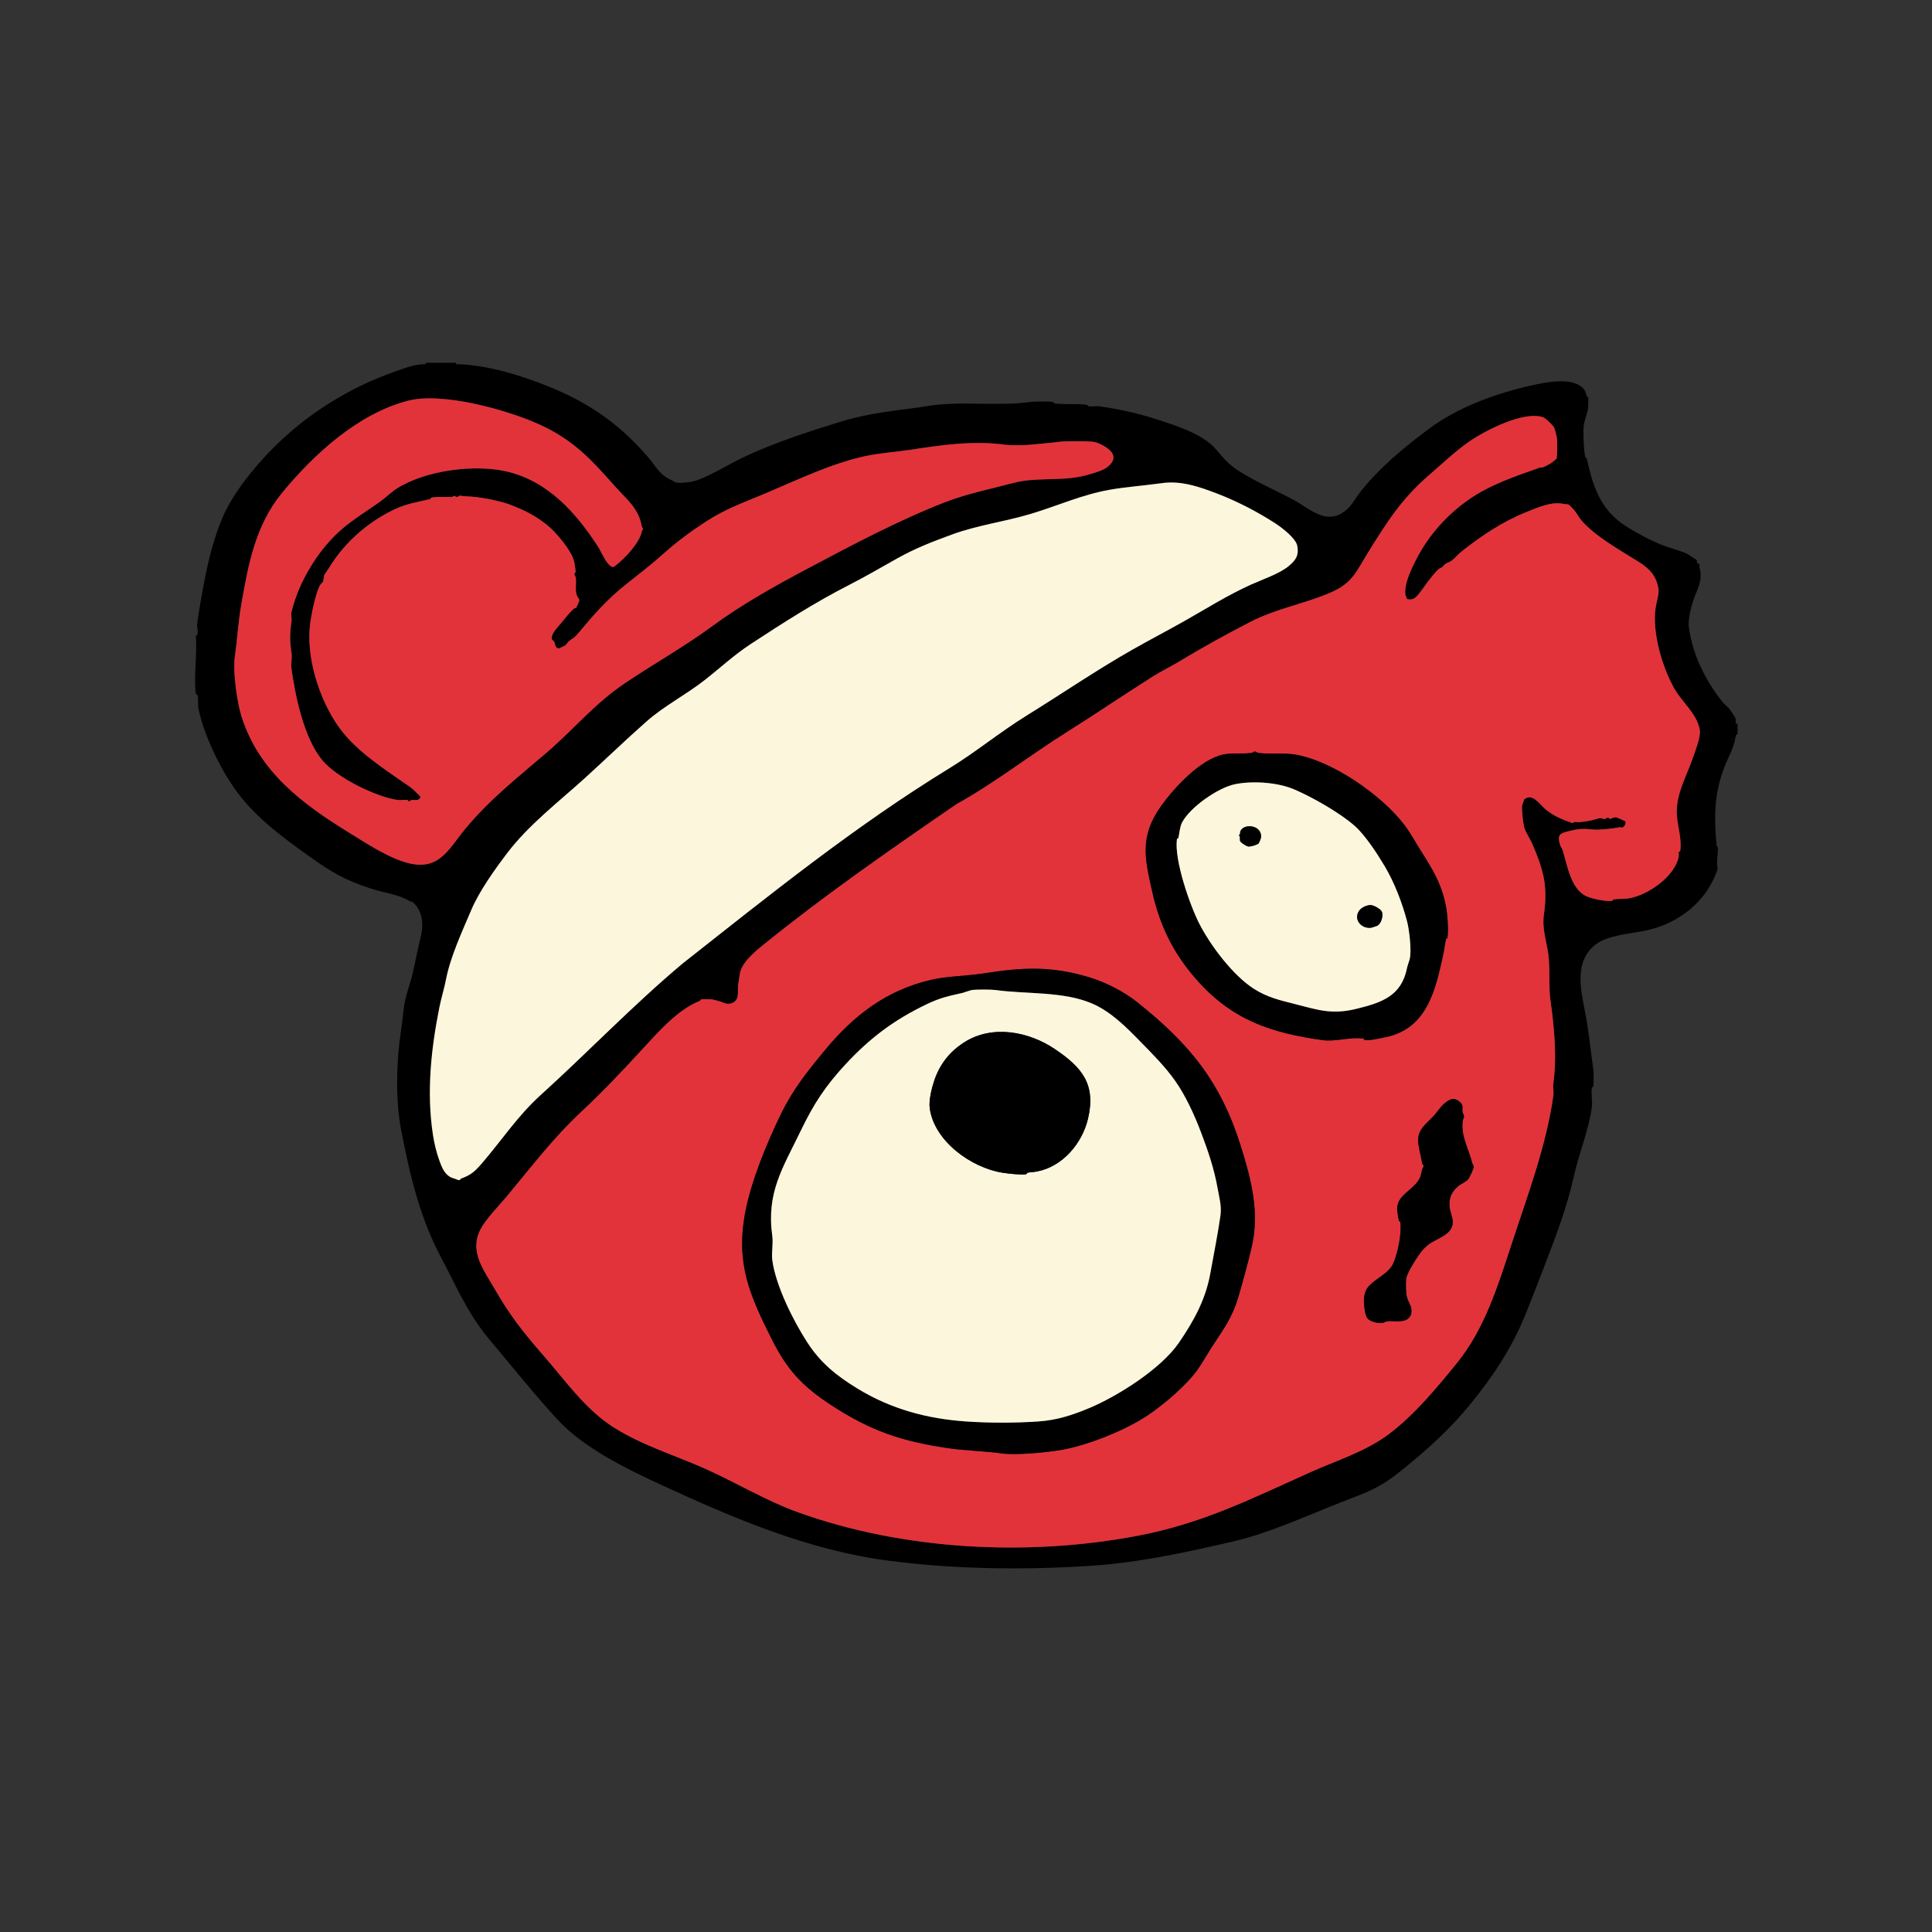
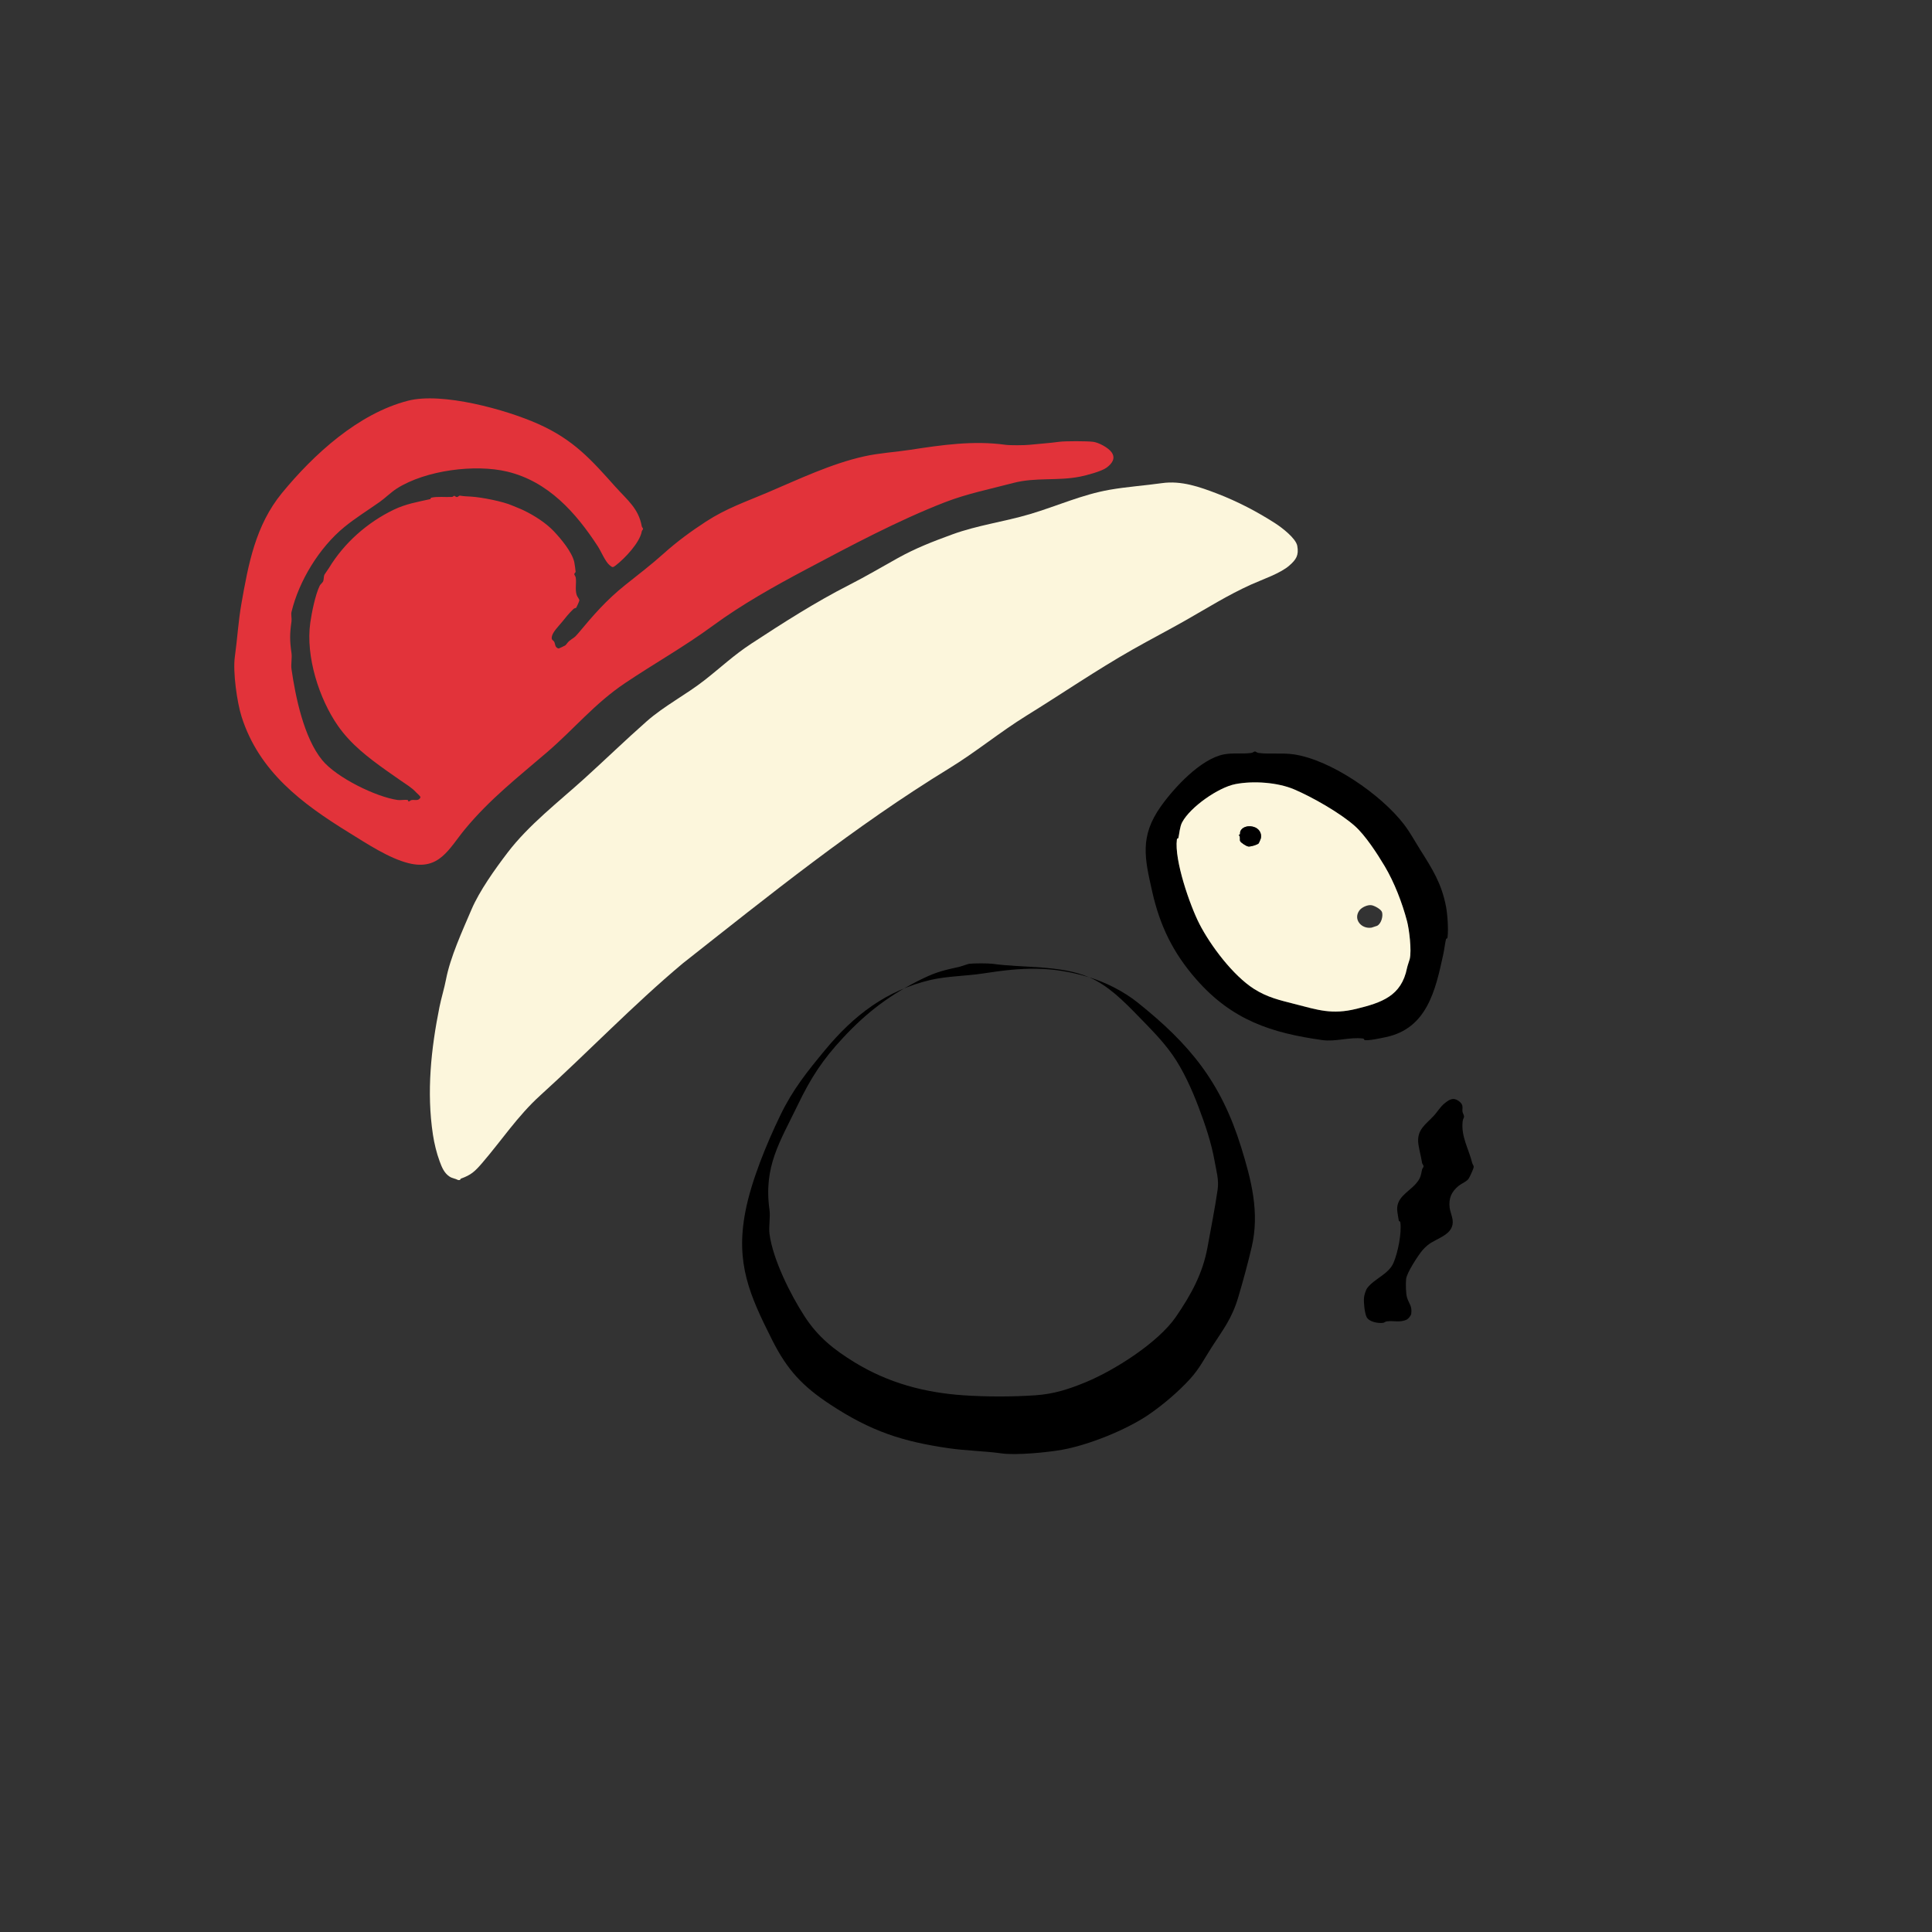
<svg xmlns="http://www.w3.org/2000/svg" viewBox="0 0 3000 3000" version="1.1" id="Layer_1">
  <rect x="0" y="0" width="3000" height="3000" fill="#333333" stroke="none" />
  <defs>
    <style>
      .st0 {
        fill: #fcf6dc;
      }

      .st1 {
        fill: #e2333a;
      }
    </style>
  </defs>
  <g id="orlOOG.tif">
    <g>
-       <path d="M708.21,563.34c-.63,3.4,1.73,2.18,3.89,2.25,44.3,1.44,94.32,16.47,136.75,33.37,64.48,25.69,111.44,57.78,157.27,110.71,12.38,14.3,17.35,27.25,36.3,35.77,2.13.96,6.29,3.56,6.67,3.65,8,1.83,25.52-.54,33.48-3.41,23.18-8.36,51.98-26.45,74.7-37,47.16-21.91,98.4-38.58,148.64-54.04,29.45-9.07,59.69-13.87,90.86-18.17,13.83-1.91,26.54-3.06,40.65-5.52,53.36-9.31,109.67.61,163.18-6.86,6.15-.86,27.67-.82,33.92-.03,2.15.27,1.07,2.16,3.23,2.43,14.85,1.87,34.58.17,49.7,2.07,2.15.27,1.07,2.16,3.23,2.43,4.82.61,11.1-.82,15.9-.15,29.68,4.16,59.56,10.61,88.22,19.86,28.96,9.35,72.02,22.62,92.47,46.07,13.31,15.26,19.9,24.19,37.79,35.45,25.55,16.09,54.77,28.6,82.62,43.46,27.07,14.45,52.46,41.76,82.84,16.21,9.11-7.67,12.83-16.28,19.73-25.32,29.15-38.22,70.6-72.57,108.67-100.77,46.94-34.77,105.58-55.37,160.12-67.53,20.52-4.58,57.59-11.99,75.85,1.63,6.7,4.99,6.8,8.62,9.05,15.52.33,1.01,1.95.84,2.14,1.64.61,2.53.32,12.46-.03,15.49-.97,8.45-5.58,19.74-6.76,28.15-1.38,9.77.06,39.99,2.34,49.39.21.85,2.02.69,2.21,1.54,9.75,43.53,20.65,79.65,60.96,105.51,15.16,9.72,35.56,20.53,51.55,27.29,13.86,5.86,28.8,9.31,41.6,14.68,2.05.86,16.32,9.92,16.82,10.8.62,1.1-.09,2.9.51,3.93.46.79,3,1.01,3.75,2.53.57,1.15-.47,2.69-.2,3.72,4.87,18.52-.21,28.34-6.69,44.6-5.11,12.82-11.65,35.18-9.55,50.26,5.85,42.15,26,82.57,52.37,115.4,2.63,3.28,6.82,6.19,9.62,9.52,2.15,2.57,10.28,14.17,10.86,17.1.37,1.85-2.12,7.51,2.66,7.11v15.76c-1.86.94-2.76,1.45-3.04,3.72-2.1,17.31-11.63,32.09-18.01,48.99-15.59,41.3-15.46,76.84-11.55,120.08.13,1.43,1.7,2.6,1.85,3.62,1.23,8.25-3.06,23.01,0,32.27-16.3,51.08-60.64,85.66-111.76,96.4-23.13,4.86-58.59,6.93-77.61,21.49-34.35,26.29-23.29,70.7-16.41,106.43,5.6,29.13,8.35,58.05,12.5,87.71.67,4.81.65,21.14.03,26.03-.27,2.15-2.16,1.07-2.43,3.23-1.12,8.86,1.37,20.61.15,29.41-5.09,36.59-20.02,71.35-28.16,108.08-10.69,48.27-28.61,94.53-46.56,141.45-9.07,23.71-18.32,47.23-27.43,70.01-21.19,52.99-50.01,96.65-85.98,140.92-31.81,39.15-65.94,69.89-105.32,101.87-36.41,29.57-52.82,34.38-95.41,50.98-52.49,20.47-110.46,47.36-165,60.22-72.35,17.06-149.7,33.75-223.78,38.6-103.72,6.79-212.02,5.51-315.19-8.03-124.74-16.37-239.7-65.83-352.8-117.9-53.4-24.58-120.01-57.34-159.76-100.36-35.61-38.53-70.23-82.05-104.12-122.22-30.54-36.2-45.91-68.58-67.25-110.66-7.22-14.24-15.04-28.34-21.84-43.22-25.74-56.35-39.25-116.27-50.59-175.97-8.73-45.96-7.1-105.85,0-152.12,1.99-12.99,2.89-24.27,4.61-37.05,2.44-18.05,9.85-36.43,13.45-52.04,4.22-18.32,8.08-38.86,12.44-56.05,4.81-18.93,3.75-41.24-12.34-55.04-1.41-1.21-3.12-.49-4.55-1.38-15.97-9.85-35.32-12.25-53.25-17.48-33.02-9.62-59.61-21.97-89.24-42.71-41.65-29.14-87.76-61.58-119.94-101.89-28.29-35.43-56.27-92.54-65.26-135.17-1.43-6.76-.68-15.1-1.37-21.1-.35-3.02-3.01-2.5-3.26-4.69-3.16-27.32,2.55-60.8.05-88.79,5.98-3.16,1.21-12.39,2.22-19.42,3.39-23.66,7.55-47.75,12.39-72.06,6.01-30.15,14.11-61.75,26.63-91.6,19.24-45.87,64.91-97.68,101.75-130.21,48.05-42.41,105.23-75.75,164.65-96.6,15.08-5.29,29.29-11.34,45.48-12,2.17-.09,4.51,1.15,3.88-2.26h47.3ZM956.33,756.63c-38.38-43.04-65.58-73.85-120.63-98.38-50.57-22.53-149.32-49.6-202.06-36.05-77.28,19.86-146.48,83.31-195.69,143.25-41.42,50.46-52.3,110.96-63.11,172.23-4.8,27.17-6.31,54.84-10.14,82.19-3.27,23.32,3.36,70.71,10.53,93.18,27.15,85.09,93.67,134.74,166.21,179.49,28.12,17.35,62.24,40.09,92.97,47.78,48.03,12.01,62.64-22.55,87.85-53.02,38.53-46.57,81.96-80.34,127.3-119.3,42.36-36.4,73.68-75.51,121.19-107.39,45.97-30.85,91.46-56.18,136.21-89.03,44.83-32.91,95.07-61.06,144.6-87.34,69.6-36.92,142.83-76.04,215.54-104.28,34.73-13.49,70.11-20.45,106.23-30,34.59-9.15,69.06-2.91,103.86-9.87,9.9-1.98,33.33-8.15,41.2-13.98,8.16-6.06,14.45-14.21,7.83-23.68-5.18-7.41-20.17-15.29-28.64-16.4-9.37-1.22-43.8-1.29-53.05,0-15.08,2.11-30.81,3-46.03,4.64-7.48.81-30.1.99-37.3-.02-49.54-6.94-99.27.35-147.52,7.77-23.34,3.59-48.16,4.93-71.81,10.21-51.24,11.44-100.85,35.22-150.71,56.42-34.09,14.5-63.1,24.2-94.99,44.9-22.68,14.72-45.09,31.15-65.13,49.17-19.76,17.76-39.27,32.56-60.05,49.17-29.5,23.57-49.53,46.76-73.58,75.62-6.09,7.3-6.63,5.92-13.41,11.36-2.6,2.09-4.56,5.64-6.11,6.84-.64.5-9.77,4.88-10.35,4.88-6.03-1.49-5.11-6.61-6.76-10.1-1.53-3.25-5.33-2.49-3.61-9.3s10.93-16.05,15.51-21.7c5.29-6.53,10.83-13.6,17.92-20.34,1.36-1.29,3.49-1.22,4.23-1.94.44-.43,4.93-10.52,4.86-11.4-.17-2.14-3.39-5.76-4.18-8.32-2.77-8.93-.22-18.34-1.4-26.74-.35-2.47-2.35-4.39-2.33-5.57.03-1.56,1.94-2.64,2.1-3.6.13-.83-1.69-13.59-2.15-15.48-3.8-15.74-20.44-35.66-31.5-47.37-12.59-13.33-30.72-24.8-47.17-32.73-5.83-2.81-11.72-4.82-16.78-7.1-15.01-6.75-48.49-13.21-64.94-14.21-7.32-.45-9.69-.31-17.12-1.48-1.44-.23-2.7,1.95-4.36,2.12-2.22.23-3.54-1.9-4.43-1.91-.73,0-2.05,1.71-3.42,1.79-10.83.59-22.59-1.03-32.42,1.2-.83.19-.68,2.02-1.53,2.21-19.56,4.35-37.9,7.44-56.58,16.43-40.85,19.66-77.12,51.55-100.74,90.68-1.74,2.88-6.15,8.68-6.82,10.07-1.41,2.92-.89,7.45-2.04,10.35-.95,2.4-4.13,4.32-5.42,6.96-6.92,14.2-12.49,42.41-14.62,57.45-7.4,52.21,13.71,118.05,42.86,159.93,20.24,29.08,47.37,49.59,74.87,69.26,7.33,5.25,14.87,10.33,22.52,15.76,9.1,6.46,16.87,10.56,24.21,18.58,1.41,1.54,6.96,6.01,6.67,7.71-3.23,6.3-8.82,3.21-13.95,4.13-1.87.34-2.92,2.21-4.53,2.26-.68.02-.4-2.06-1.31-2.29-3.8-.98-10.95.59-15.53-.06-33.76-4.74-95.05-34.83-117.22-61.82-28.68-34.92-41.68-99.16-47.75-141.41-1.09-7.59,1.04-17.33,0-24.77-2.79-19.92-2.79-29.51,0-49.43.6-4.26-.96-10.6-.03-14.49,11.55-48.19,43.13-100.08,82.13-132,17.18-14.06,36.41-25.92,54.66-38.8,8.84-6.24,17.99-15.41,26.84-21.02,44.98-28.51,121.59-38.1,171.29-26.22,63.52,15.18,106.6,63.55,140.74,116.01,5.12,7.87,11.52,23.68,18.13,29.15,4.56,3.77,4.91,4.2,9.57.61,14.36-11.04,37.47-35.42,40.55-52.89.29-1.64,1.86-2.77,2.01-3.65.21-1.28-1.7-2.62-2.01-4.33-4.99-27.79-22.51-40.73-40.2-60.57ZM2279.52,776.53c33.64-23.82,73.58-37.03,111.91-50.59.78-.28,2.21.5,3.57,0,8-2.97,16.18-7.86,22.06-14,1.05-2.49,1.16-27.11.64-31-.28-2.14-3.31-14.13-4.03-16.2-1.25-3.56-13.53-15.28-17.2-16.62-29.94-10.91-90.71,20.55-115.65,37.94-21.38,14.9-42.2,34.77-61.93,51.8-42.89,37.01-66.19,74.15-95.59,121.73-17.18,27.81-23.33,45.7-55.98,60-42.42,18.57-83.63,24.36-126.97,46.7-36.39,18.75-75.11,40.14-109.05,60.73-13.42,8.15-27.47,14.78-41.26,23.49-45.44,28.71-90.54,59.37-135.73,87.79-57.15,35.94-109.76,77.45-168.96,110.3-102.19,70.18-203.43,140.37-299.11,217.75-13.65,11.04-35.1,28.13-37.6,46.86-.72,5.41-1.71,10.42-2.44,15.58-1.46,10.37,3.61,25.81-12.07,29.58-6.57,1.58-12.02-2.47-18.03-3.88-2.6-.61-8.14-2.26-9.88-2.51-3.53-.5-13.42-.6-16.91-.14-2.01.26-1.34,1.84-2.45,2.27-34.08,13.19-64.31,47.8-89.25,74.95-30.49,33.19-61.67,66.19-94.55,96.88-44.73,41.76-77.01,84.99-116.04,131.69-12.23,14.64-32.71,35.34-40.98,51.35-17.76,34.38,5.11,63.05,21.67,91.81,24.18,42,44.41,67.7,76.13,104.04,33.22,38.06,64.86,83.3,107.72,110.74,44.72,28.62,95.45,43.72,143.13,64.97,47.98,21.38,94.3,49.69,145.08,67.96,163.07,58.68,356.16,68.6,526.13,36.37,102.2-19.38,176.67-57.53,268.62-98.71,40.12-17.97,85.78-32.16,121.29-58.65,39.84-29.73,75.29-72.54,106.42-110.9,43.18-53.21,63.9-120.45,84.84-184.45,24.91-76.11,54.03-153,64.99-230.97.77-5.45-.88-12.68-.12-18.13,5.94-42.39,1.35-88.78-4.5-130.49-3.03-21.54-.24-48.99-3.26-71.05-2.76-20.1-9.89-39.28-6.87-60.8,6.47-46.17-.75-70.38-18.65-111.85-3.17-7.34-10.02-16.96-11.88-24.15-1.76-6.81-4.15-27.27-3.26-34.02.39-2.99,2.85-5.35,2.53-8.73,13.1-12.24,24.91,7.47,34.13,14.98,12.97,10.56,26.46,16.02,41.84,21.26,3.23-3.41,5.17-1.11,9.7-1.49,8.79-.74,20.34-2.63,27.57-5.05,8.18-2.74,7.54.06,12.1.06,2.45,0,3.65-2.04,4.73-2.21,1.52-.23,2.66,2.05,4.28,2.07,1.94.03,4.24-3.23,10.07-2.19.68.12,11.99,5.09,12.54,5.5,3.19,2.41-.68,9.21-3.74,10.02-1.55.41-3.17-.59-4.21-.38-9.43,1.9-31.33,4.51-40.81,3.59-16.21-1.57-21.17-1.65-37.24,2.26-13.54,3.3-19.49,4.54-14.74,21.04.9,3.12,3.17,5.57,4.05,8.34,7.07,22.48,12.6,60.28,36.46,71.64,8.83,4.2,30.49,8.69,39.96,7.5,2.15-.27,1.07-2.16,3.23-2.43,9.09-1.15,17.24.04,27.04-2.22,28.54-6.58,66.23-32.88,73.51-62.74.74-3.03-.23-5.97.33-8.5.2-.89,2.05-.29,2.32-2.38,2.37-18.16-3.93-36.36-5.29-53.92-2.49-32.2,14.72-60.62,24.79-89.83,3.78-10.96,12.4-32.61,10.75-43.18-3.89-24.98-27.14-42.72-39.37-64.22-18.83-33.12-34.68-86.91-29.32-125.06,1.03-7.35,5.61-22.42,4.62-29.28-2.95-20.31-13.67-31.89-30.61-42.57-28.1-17.7-68.11-39.81-89.42-64.85-3.27-3.84-7.38-11.45-10.65-15.25-1.27-1.47-8.03-8.57-9.02-9-2.22-.96-4.64-.32-7-.88-19-4.46-40.15,5.15-58.11,12.36-37.62,15.1-70.4,36.94-102.1,62.26-4.59,3.67-9.85,10.27-14.65,13.5-7.47,5.03-7.4,1.79-14,9.65-1.29,1.53-4.02,1.69-5.75,3.26-6.44,5.85-11.1,12.25-15.68,18.06-4.82,6.11-8,11.29-12.43,16.89-6.1,7.72-9.94,14.34-21.22,11.64-.41-2.57-2.16-4.47-2.48-7.08-2.1-17,10.28-42.03,18.21-57.08,18.88-35.82,46.16-66.22,79.07-89.52ZM1890.13,766.53c-27.32-10.49-55.71-20.55-85.71-16.34-26.89,3.78-54.55,5.65-80.97,10.24-43.38,7.54-82.15,25.42-124.24,37.91-40.15,11.91-81.57,17.23-120.53,31.49-30.37,11.12-56.54,21.17-84.76,36.86-25.29,14.06-49.46,28.42-75.46,41.65-52.22,26.57-103.25,59.27-152.02,91.21-26.82,17.57-47.06,36.74-72.03,56.32-29.63,23.24-62.72,39.89-90.48,64.37-32.69,28.82-64.61,59.81-96.82,88.94-40.16,36.33-86.1,71.64-118.96,114.74-19.77,25.93-43.75,59.62-55.96,88.16-14.57,34.04-33.07,74.3-39.69,108.92-2.58,13.49-7.36,28.88-10.16,42.81-12.98,64.68-20.19,131.6-10.13,198.06,2.05,13.54,5.74,28.74,10.42,41.37,3.41,9.19,6.92,18.26,15.55,23.86,4.02,2.61,8.77,2.92,12.93,5.16,4.46.91,3.37-1.65,4.67-2.13,15.6-5.69,21.28-10.79,32.42-23.68,30.23-34.98,55.58-73.71,90.55-105.38,74.74-67.69,144.13-140.32,221.21-204.97,134.21-105.76,267.38-213.29,413.82-302.94,41.74-25.55,78.5-56.18,120.52-82.17,55.13-34.11,108.13-70.45,164.44-102.43,27-15.33,54.99-29.82,82.06-45.19,34.24-19.44,65.49-39.23,101.77-55.63,17.17-7.76,45.71-17.37,59.55-29.63,10.33-9.15,14.92-15.58,12.27-30.4-2.11-11.85-24.08-28.53-33.84-34.84-28.17-18.19-59.04-34.27-90.45-46.34Z" />
-       <path d="M2279.52,776.53c-32.91,23.31-60.19,53.71-79.07,89.52-7.93,15.05-20.31,40.08-18.21,57.08.32,2.61,2.06,4.51,2.48,7.08,11.28,2.7,15.12-3.91,21.22-11.64,4.42-5.6,7.61-10.78,12.43-16.89,4.58-5.81,9.24-12.21,15.68-18.06,1.73-1.57,4.46-1.73,5.75-3.26,6.6-7.86,6.53-4.62,14-9.65,4.8-3.23,10.06-9.84,14.65-13.5,31.7-25.32,64.48-47.16,102.1-62.26,17.96-7.21,39.11-16.81,58.11-12.36,2.37.56,4.78-.08,7,.88.99.43,7.75,7.53,9.02,9,3.27,3.8,7.38,11.41,10.65,15.25,21.31,25.04,61.32,47.15,89.42,64.85,16.95,10.67,27.67,22.26,30.61,42.57,1,6.86-3.58,21.93-4.62,29.28-5.35,38.14,10.49,91.94,29.32,125.06,12.23,21.5,35.48,39.24,39.37,64.22,1.65,10.57-6.97,32.22-10.75,43.18-10.07,29.21-27.28,57.63-24.79,89.83,1.36,17.57,7.66,35.77,5.29,53.92-.27,2.09-2.13,1.49-2.32,2.38-.56,2.53.41,5.46-.33,8.5-7.28,29.86-44.97,56.16-73.51,62.74-9.8,2.26-17.95,1.08-27.04,2.22-2.15.27-1.07,2.16-3.23,2.43-9.47,1.19-31.14-3.29-39.96-7.5-23.85-11.36-29.38-49.16-36.46-71.64-.87-2.77-3.15-5.22-4.05-8.34-4.75-16.5,1.2-17.74,14.74-21.04,16.07-3.91,21.03-3.83,37.24-2.26,9.48.92,31.38-1.69,40.81-3.59,1.05-.21,2.66.79,4.21.38,3.05-.8,6.93-7.61,3.74-10.02-.55-.41-11.86-5.38-12.54-5.5-5.83-1.04-8.13,2.22-10.07,2.19-1.62-.03-2.76-2.3-4.28-2.07-1.08.16-2.28,2.2-4.73,2.21-4.56,0-3.92-2.8-12.1-.06-7.24,2.42-18.78,4.31-27.57,5.05-4.53.38-6.47-1.93-9.7,1.49-15.38-5.24-28.87-10.7-41.84-21.26-9.22-7.51-21.03-27.22-34.13-14.98.32,3.38-2.13,5.75-2.53,8.73-.89,6.74,1.5,27.2,3.26,34.02,1.86,7.19,8.71,16.81,11.88,24.15,17.89,41.47,25.11,65.68,18.65,111.85-3.01,21.53,4.12,40.7,6.87,60.8,3.03,22.07.24,49.51,3.26,71.05,5.86,41.71,10.44,88.11,4.5,130.49-.76,5.45.88,12.68.12,18.13-10.95,77.97-40.07,154.86-64.99,230.97-20.95,64-41.66,131.24-84.84,184.45-31.13,38.36-66.58,81.18-106.42,110.9-35.51,26.49-81.17,40.68-121.29,58.65-91.95,41.18-166.43,79.33-268.62,98.71-169.96,32.23-363.05,22.31-526.13-36.37-50.78-18.27-97.1-46.58-145.08-67.96-47.69-21.25-98.42-36.35-143.13-64.97-42.86-27.43-74.49-72.67-107.72-110.74-31.72-36.34-51.94-62.04-76.13-104.04-16.56-28.75-39.44-57.43-21.67-91.81,8.28-16.02,28.75-36.71,40.98-51.35,39.02-46.7,71.31-89.93,116.04-131.69,32.87-30.7,64.05-63.69,94.55-96.88,24.94-27.15,55.17-61.76,89.25-74.95,1.11-.43.44-2.01,2.45-2.27,3.49-.46,13.38-.36,16.91.14,1.74.25,7.28,1.9,9.88,2.51,6.01,1.41,11.46,5.46,18.03,3.88,15.68-3.78,10.61-19.22,12.07-29.58.73-5.16,1.72-10.17,2.44-15.58,2.5-18.73,23.94-35.81,37.6-46.86,95.67-77.38,196.91-147.57,299.11-217.75,59.2-32.85,111.8-74.36,168.96-110.3,45.19-28.42,90.29-59.08,135.73-87.79,13.79-8.71,27.84-15.34,41.26-23.49,33.94-20.6,72.66-41.98,109.05-60.73,43.33-22.33,84.55-28.12,126.97-46.7,32.65-14.3,38.8-32.19,55.98-60,29.4-47.59,52.71-84.73,95.59-121.73,19.73-17.02,40.56-36.9,61.93-51.8,24.94-17.39,85.71-48.84,115.65-37.94,3.67,1.34,15.95,13.06,17.2,16.62.72,2.06,3.75,14.05,4.03,16.2.52,3.89.4,28.51-.64,31-5.88,6.13-14.06,11.03-22.06,14-1.35.5-2.79-.28-3.57,0-38.33,13.56-78.27,26.76-111.91,50.59ZM2205.31,1319.5c-8.31-13.17-15.83-27.16-25.28-39.48-35.4-46.16-114.07-100.62-171.66-108.71-18.02-2.53-37.63.09-54.18-2.13-2.5-.34-4.27-2.31-5.57-2.31s-3.07,1.97-5.57,2.31c-14.09,1.89-28.68-.48-42.81,2.29-35.97,7.05-77.04,51.72-97.46,80.4-33.46,46.98-25.3,80.94-13.56,132.93,11.74,51.97,31.74,94.08,68.13,135.67,55.54,63.48,116.38,83.42,195.93,94.59,20.72,2.91,42.56-5.1,63.2-2.4,2.09.27,1.48,2.1,2.39,2.32,6.22,1.45,25.62-3.01,32.5-4.42,64.74-13.23,77.72-73.34,89.74-128.68,1.73-7.95,2.59-16.66,4.26-23.73.22-.91,2.04-.3,2.32-2.39,1.67-12.75-.07-36.52-2.4-48.44-6.97-35.8-21.06-57.81-39.98-87.8ZM1690.98,1517.41c-59.12-17.91-103.88-15.22-163.47-5.96-27,4.2-57.05,4.26-82.19,10.13-68.88,16.09-119.49,54.98-163.91,108.61-28.08,33.9-50.3,61.49-69.72,101.66-21.37,44.2-45.01,101.63-54.22,149.37-15.52,80.46,6.43,129.67,41.56,199.51,23.41,46.54,47.09,71.9,90.83,100.6,62.95,41.31,111.56,57.08,183.6,67.52,26.95,3.91,54.95,4.2,82.09,8,22.53,3.15,70.93-1.62,93.58-5.63,40.94-7.26,99.6-30.86,133.92-54.14,22.46-15.23,47.53-36.63,65.3-56.32,14.34-15.89,21.34-30.34,32.84-48.24,18.35-28.58,31.68-44.73,41.75-78.73,7.56-25.54,14.96-52.96,20.67-77.28,12.59-53.67-.49-104.09-16.35-155.17-31.46-101.3-79.75-159.96-161.04-224.87-21.72-17.34-49.89-31.38-75.23-39.06ZM2271.61,1728.41c-2.75-6.09,3.38-11.67-6.57-18.82-8.32-5.99-14.15-2.46-21.43,3.31-7.09,5.62-11.39,13.35-16.79,19.24-13.03,14.19-27.41,21.99-24.32,44.48,1.24,9.01,4.22,19.43,5.73,29.17.3,1.95,2.49,3.29,2.25,5.59-.16,1.53-1.87,2.83-2.24,4.65-2.04,10.02-2.62,14-9.55,21.95-11.99,13.76-32.35,21.81-28.74,44.37.56,3.51,1.54,10.4,2.22,13.36.21.9,2.05.3,2.32,2.38,2.22,16.97-3.82,46.79-10.61,62.74-7.58,17.82-29.64,24.46-40.76,39.19-2.41,3.19-4.79,11.16-5.11,15.17-.58,7.31.88,23.37,4.08,29.86,3.77,7.67,18.01,10.15,25.79,9,1.76-.26,3.11-1.9,5.63-2.25,10.22-1.43,20.6,2.31,30.98-2.81,2.39-1.18,6.5-6.11,6.87-8.9,1.66-12.53-3.38-15.13-6.47-25.17-2.03-6.59-2.12-21.84-1.45-28.91.91-9.5,18.54-36.49,25.27-44.55,1.91-2.28,5.64-5.89,7.96-7.81,14.19-11.74,42.37-16.05,38.88-40.06-.69-4.78-3.95-13.48-4.5-18.01-1.81-14.75,2.69-25.05,14.02-34.28,4.17-3.39,11.87-6.34,15.19-10.71,1.66-2.18,7.88-15.66,8.02-18.02.48-2.74-1.73-4.48-2.29-6.82-5.14-21.46-17.36-40.5-14.8-64.18.79-7.26,4.14-4.98.44-13.17Z" class="st1" />
      <path d="M1890.13,766.53c31.41,12.07,62.29,28.15,90.45,46.34,9.77,6.31,31.73,22.99,33.84,34.84,2.64,14.82-1.94,21.25-12.27,30.4-13.83,12.26-42.38,21.87-59.55,29.63-36.28,16.4-67.53,36.18-101.77,55.63-27.07,15.37-55.06,29.86-82.06,45.19-56.32,31.98-109.31,68.33-164.44,102.43-42.02,25.99-78.78,56.62-120.52,82.17-146.44,89.65-279.61,197.18-413.82,302.94-77.08,64.64-146.46,137.28-221.21,204.97-34.97,31.67-60.32,70.4-90.55,105.38-11.14,12.89-16.82,17.99-32.42,23.68-1.31.48-.22,3.04-4.67,2.13-4.16-2.24-8.91-2.56-12.93-5.16-8.63-5.6-12.14-14.67-15.55-23.86-4.69-12.63-8.37-27.83-10.42-41.37-10.07-66.45-2.85-133.38,10.13-198.06,2.8-13.93,7.58-29.32,10.16-42.81,6.62-34.62,25.12-74.87,39.69-108.92,12.21-28.54,36.19-62.24,55.96-88.16,32.86-43.1,78.8-78.41,118.96-114.74,32.2-29.13,64.13-60.12,96.82-88.94,27.76-24.48,60.85-41.13,90.48-64.37,24.97-19.58,45.2-38.75,72.03-56.32,48.77-31.94,99.8-64.64,152.02-91.21,26-13.23,50.17-27.59,75.46-41.65,28.22-15.69,54.39-25.74,84.76-36.86,38.96-14.26,80.38-19.57,120.53-31.49,42.09-12.49,80.86-30.37,124.24-37.91,26.42-4.59,54.08-6.46,80.97-10.24,30-4.21,58.39,5.85,85.71,16.34Z" class="st0" />
      <path d="M956.33,756.63c17.69,19.84,35.21,32.78,40.2,60.57.31,1.7,2.22,3.05,2.01,4.33-.14.89-1.72,2.01-2.01,3.65-3.08,17.47-26.2,41.84-40.55,52.89-4.66,3.59-5.01,3.16-9.57-.61-6.61-5.47-13.01-21.28-18.13-29.15-34.14-52.46-77.22-100.83-140.74-116.01-49.7-11.88-126.31-2.29-171.29,26.22-8.85,5.61-18,14.78-26.84,21.02-18.25,12.88-37.48,24.74-54.66,38.8-39,31.92-70.58,83.81-82.13,132-.93,3.88.63,10.23.03,14.49-2.79,19.92-2.79,29.51,0,49.43,1.04,7.44-1.09,17.19,0,24.77,6.08,42.25,19.07,106.49,47.75,141.41,22.17,27,83.46,57.08,117.22,61.82,4.59.64,11.73-.93,15.53.06.92.24.63,2.31,1.31,2.29,1.6-.05,2.66-1.93,4.53-2.26,5.14-.93,10.73,2.17,13.95-4.13.29-1.7-5.26-6.17-6.67-7.71-7.34-8.02-15.12-12.12-24.21-18.58-7.65-5.43-15.19-10.51-22.52-15.76-27.5-19.68-54.63-40.19-74.87-69.26-29.16-41.88-50.26-107.73-42.86-159.93,2.13-15.04,7.69-43.25,14.62-57.45,1.29-2.65,4.47-4.56,5.42-6.96,1.15-2.9.63-7.43,2.04-10.35.67-1.39,5.09-7.19,6.82-10.07,23.63-39.13,59.89-71.03,100.74-90.68,18.68-8.99,37.03-12.08,56.58-16.43.85-.19.71-2.03,1.53-2.21,9.83-2.23,21.58-.61,32.42-1.2,1.37-.07,2.69-1.8,3.42-1.79.88.01,2.2,2.14,4.43,1.91,1.66-.17,2.92-2.35,4.36-2.12,7.44,1.17,9.8,1.03,17.12,1.48,16.45,1,49.93,7.46,64.94,14.21,5.07,2.28,10.95,4.29,16.78,7.1,16.45,7.93,34.58,19.4,47.17,32.73,11.06,11.71,27.7,31.63,31.5,47.37.46,1.89,2.28,14.65,2.15,15.48-.15.95-2.07,2.04-2.1,3.6-.02,1.19,1.98,3.1,2.33,5.57,1.18,8.4-1.37,17.81,1.4,26.74.79,2.56,4.01,6.18,4.18,8.32.07.87-4.41,10.96-4.86,11.4-.74.72-2.87.65-4.23,1.94-7.1,6.74-12.64,13.82-17.92,20.34-4.58,5.66-13.77,14.81-15.51,21.7s2.08,6.05,3.61,9.3c1.65,3.49.74,8.6,6.76,10.1.57,0,9.7-4.38,10.35-4.88,1.55-1.2,3.5-4.75,6.11-6.84,6.78-5.45,7.33-4.06,13.41-11.36,24.05-28.85,44.08-52.04,73.58-75.62,20.78-16.61,40.29-31.41,60.05-49.17,20.04-18.01,42.45-34.45,65.13-49.17,31.89-20.69,60.9-30.4,94.99-44.9,49.85-21.2,99.46-44.99,150.71-56.42,23.65-5.28,48.47-6.62,71.81-10.21,48.25-7.41,97.98-14.7,147.52-7.77,7.2,1.01,29.82.83,37.3.02,15.23-1.65,30.95-2.53,46.03-4.64,9.25-1.29,43.68-1.23,53.05,0,8.48,1.11,23.46,8.99,28.64,16.4,6.62,9.46.34,17.62-7.83,23.68-7.87,5.84-31.29,12-41.2,13.98-34.81,6.96-69.27.72-103.86,9.87-36.12,9.55-71.5,16.51-106.23,30-72.71,28.24-145.95,67.37-215.54,104.28-49.53,26.28-99.77,54.43-144.6,87.34-44.75,32.85-90.24,58.18-136.21,89.03-47.52,31.89-78.83,70.99-121.19,107.39-45.34,38.96-88.77,72.74-127.3,119.3-25.21,30.47-39.82,65.03-87.85,53.02-30.73-7.69-64.84-30.43-92.97-47.78-72.54-44.74-139.05-94.39-166.21-179.49-7.17-22.47-13.79-69.86-10.53-93.18,3.83-27.35,5.35-55.02,10.14-82.19,10.81-61.26,21.69-121.77,63.11-172.23,49.21-59.94,118.42-123.39,195.69-143.25,52.75-13.56,151.49,13.51,202.06,36.05,55.05,24.53,82.25,55.35,120.63,98.38Z" class="st1" />
-       <path d="M1690.98,1517.41c25.34,7.68,53.52,21.72,75.23,39.06,81.3,64.91,129.59,123.57,161.04,224.87,15.86,51.08,28.94,101.5,16.35,155.17-5.7,24.32-13.1,51.74-20.67,77.28-10.07,34.01-23.4,50.15-41.75,78.73-11.49,17.9-18.5,32.34-32.84,48.24-17.77,19.69-42.84,41.08-65.3,56.32-34.32,23.28-92.98,46.88-133.92,54.14-22.65,4.02-71.05,8.79-93.58,5.63-27.14-3.8-55.14-4.09-82.09-8-72.04-10.44-120.65-26.21-183.6-67.52-43.74-28.7-67.41-54.06-90.83-100.6-35.14-69.85-57.08-119.06-41.56-199.51,9.21-47.75,32.85-105.17,54.22-149.37,19.42-40.17,41.64-67.75,69.72-101.66,44.42-53.63,95.03-92.52,163.91-108.61,25.14-5.87,55.19-5.94,82.19-10.13,59.59-9.26,104.35-11.95,163.47,5.96ZM1695.33,1558.07c-44.56-19.01-102.13-14.15-149.8-20.82-6.41-.9-29.7-.88-36.17-.03-2.11.28-12.79,4.12-14.77,4.57-22.5,5.1-34.67,7.46-56.43,17.94-49.9,24.01-87.04,51.9-124.72,92.38-31.86,34.23-49.89,62.03-69.91,103.5-28.23,58.5-53.78,96.09-44.29,163.91,1.56,11.12-1.49,25.77,0,37.16,5.17,39.56,32.57,94.3,54.43,127.98,20.48,31.56,44.88,51.33,77.39,71.25,52.67,32.27,108.87,47.23,169.34,51.36,35.78,2.45,75.72,2.43,111.51,0,28.64-1.95,51.66-9.31,78.47-20.39,44.53-18.4,112.49-61.39,140.07-101.67,23.51-34.33,41.64-67.3,48.97-108.15,5.23-29.16,11.37-59.36,15.64-89.06,2.23-15.49-1.92-28.67-4.38-42.8-5.2-29.85-15.01-58.67-25.58-86.45-10.23-26.89-23.81-57.08-40.45-80.58-15.71-22.17-33.98-40.35-52.91-59.74-22.21-22.75-46.37-47.53-76.42-60.35Z" />
+       <path d="M1690.98,1517.41c25.34,7.68,53.52,21.72,75.23,39.06,81.3,64.91,129.59,123.57,161.04,224.87,15.86,51.08,28.94,101.5,16.35,155.17-5.7,24.32-13.1,51.74-20.67,77.28-10.07,34.01-23.4,50.15-41.75,78.73-11.49,17.9-18.5,32.34-32.84,48.24-17.77,19.69-42.84,41.08-65.3,56.32-34.32,23.28-92.98,46.88-133.92,54.14-22.65,4.02-71.05,8.79-93.58,5.63-27.14-3.8-55.14-4.09-82.09-8-72.04-10.44-120.65-26.21-183.6-67.52-43.74-28.7-67.41-54.06-90.83-100.6-35.14-69.85-57.08-119.06-41.56-199.51,9.21-47.75,32.85-105.17,54.22-149.37,19.42-40.17,41.64-67.75,69.72-101.66,44.42-53.63,95.03-92.52,163.91-108.61,25.14-5.87,55.19-5.94,82.19-10.13,59.59-9.26,104.35-11.95,163.47,5.96Zc-44.56-19.01-102.13-14.15-149.8-20.82-6.41-.9-29.7-.88-36.17-.03-2.11.28-12.79,4.12-14.77,4.57-22.5,5.1-34.67,7.46-56.43,17.94-49.9,24.01-87.04,51.9-124.72,92.38-31.86,34.23-49.89,62.03-69.91,103.5-28.23,58.5-53.78,96.09-44.29,163.91,1.56,11.12-1.49,25.77,0,37.16,5.17,39.56,32.57,94.3,54.43,127.98,20.48,31.56,44.88,51.33,77.39,71.25,52.67,32.27,108.87,47.23,169.34,51.36,35.78,2.45,75.72,2.43,111.51,0,28.64-1.95,51.66-9.31,78.47-20.39,44.53-18.4,112.49-61.39,140.07-101.67,23.51-34.33,41.64-67.3,48.97-108.15,5.23-29.16,11.37-59.36,15.64-89.06,2.23-15.49-1.92-28.67-4.38-42.8-5.2-29.85-15.01-58.67-25.58-86.45-10.23-26.89-23.81-57.08-40.45-80.58-15.71-22.17-33.98-40.35-52.91-59.74-22.21-22.75-46.37-47.53-76.42-60.35Z" />
      <path d="M2205.31,1319.5c18.92,30,33.01,52.01,39.98,87.8,2.32,11.92,4.06,35.69,2.4,48.44-.27,2.08-2.1,1.47-2.32,2.39-1.67,7.07-2.54,15.79-4.26,23.73-12.01,55.34-25,115.44-89.74,128.68-6.89,1.41-26.28,5.87-32.5,4.42-.91-.21-.3-2.04-2.39-2.32-20.63-2.7-42.48,5.31-63.2,2.4-79.56-11.17-140.39-31.11-195.93-94.59-36.39-41.59-56.39-83.7-68.13-135.67-11.74-51.99-19.9-85.95,13.56-132.93,20.42-28.68,61.49-73.35,97.46-80.4,14.13-2.77,28.71-.4,42.81-2.29,2.5-.34,4.27-2.31,5.57-2.31s3.07,1.97,5.57,2.31c16.55,2.22,36.16-.4,54.18,2.13,57.59,8.09,136.26,62.55,171.66,108.71,9.45,12.32,16.97,26.31,25.28,39.48ZM2009.66,1225.78c-25.79-10.98-63.52-13.63-91.4-8.2-26.32,5.13-70,35.45-82.69,59.43-3.57,6.74-4.28,17.64-5.78,24.2-.21.9-2.04.3-2.32,2.38-4.17,31.99,20.15,102.08,34.94,130.98,17.36,33.91,52.28,80.21,84.66,100.9,20.87,13.34,40.1,17.59,62.29,23.28,37.38,9.6,58.73,17.14,96.85,7.78,39.43-9.68,69.92-19.94,78.57-63.22.8-4,3.58-11.35,4.24-14.07,3.2-13.38-.83-46.04-4.14-58.68-7.45-28.42-19.75-60.41-34.81-85.67-11.71-19.65-30.07-47.81-46.07-62.08-22.88-20.41-66.27-45.07-94.34-57.02Z" />
      <path d="M2271.61,1728.41c3.7,8.19.34,5.91-.44,13.17-2.56,23.67,9.66,42.72,14.8,64.18.56,2.35,2.77,4.09,2.29,6.82-.14,2.36-6.36,15.83-8.02,18.02-3.32,4.37-11.02,7.32-15.19,10.71-11.33,9.23-15.83,19.53-14.02,34.28.55,4.53,3.81,13.23,4.5,18.01,3.49,24.01-24.69,28.32-38.88,40.06-2.32,1.92-6.05,5.52-7.96,7.81-6.72,8.05-24.36,35.05-25.27,44.55-.67,7.08-.59,22.32,1.45,28.91,3.1,10.04,8.13,12.65,6.47,25.17-.37,2.79-4.47,7.72-6.87,8.9-10.38,5.11-20.76,1.37-30.98,2.81-2.51.35-3.87,2-5.63,2.25-7.79,1.14-22.02-1.34-25.79-9-3.19-6.49-4.66-22.56-4.08-29.86.32-4.01,2.7-11.98,5.11-15.17,11.12-14.72,33.18-21.37,40.76-39.19,6.79-15.95,12.83-45.78,10.61-62.74-.27-2.09-2.11-1.48-2.32-2.38-.67-2.95-1.66-9.85-2.22-13.36-3.62-22.56,16.74-30.61,28.74-44.37,6.93-7.95,7.5-11.93,9.55-21.95.37-1.81,2.08-3.12,2.24-4.65.24-2.3-1.95-3.64-2.25-5.59-1.51-9.74-4.49-20.15-5.73-29.17-3.09-22.5,11.3-30.3,24.32-44.48,5.41-5.89,9.7-13.62,16.79-19.24,7.28-5.77,13.11-9.3,21.43-3.31,9.95,7.16,3.82,12.74,6.57,18.82Z" />
-       <path d="M1695.33,1558.07c30.06,12.82,54.21,37.6,76.42,60.35,18.94,19.39,37.21,37.56,52.91,59.74,16.64,23.5,30.22,53.69,40.45,80.58,10.57,27.78,20.38,56.6,25.58,86.45,2.46,14.12,6.61,27.31,4.38,42.8-4.27,29.7-10.41,59.91-15.64,89.06-7.33,40.86-25.46,73.82-48.97,108.15-27.58,40.28-95.54,83.27-140.07,101.67-26.81,11.08-49.83,18.45-78.47,20.39-35.78,2.43-75.73,2.45-111.51,0-60.47-4.14-116.67-19.09-169.34-51.36-32.51-19.92-56.91-39.69-77.39-71.25-21.86-33.69-49.26-88.43-54.43-127.98-1.49-11.39,1.56-26.04,0-37.16-9.5-67.82,16.05-105.4,44.29-163.91,20.01-41.47,38.05-69.27,69.91-103.5,37.68-40.48,74.82-68.37,124.72-92.38,21.76-10.47,33.93-12.83,56.43-17.94,1.98-.45,12.65-4.3,14.77-4.57,6.47-.85,29.76-.87,36.17.03,47.67,6.67,105.23,1.82,149.8,20.82ZM1637.93,1628.97c-40.53-27.31-96.88-38.04-139.99-10.9-22.93,14.44-38.47,33.98-47.23,59.8-3.88,11.44-8.57,30.64-7.09,42.34,6.46,51.25,64.27,93.12,113.17,100.77,9.1,1.42,27.22,3.55,36.06,2.4,2.08-.27,1.48-2.1,2.39-2.32,3.55-.84,9.85-1.05,14.75-1.96,40.2-7.44,70.4-43.91,79.38-81.64,12.84-53.92-9.3-80.1-51.43-108.49Z" class="st0" />
      <path d="M2009.66,1225.78c28.07,11.95,71.46,36.62,94.34,57.02,16,14.27,34.35,42.42,46.07,62.08,15.06,25.27,27.36,57.26,34.81,85.67,3.31,12.63,7.35,45.3,4.14,58.68-.65,2.72-3.44,10.07-4.24,14.07-8.65,43.28-39.14,53.54-78.57,63.22-38.11,9.35-59.46,1.82-96.85-7.78-22.18-5.7-41.41-9.95-62.29-23.28-32.38-20.69-67.3-66.99-84.66-100.9-14.79-28.89-39.12-98.99-34.94-130.98.27-2.08,2.11-1.48,2.32-2.38,1.5-6.56,2.21-17.45,5.78-24.2,12.69-23.97,56.37-54.3,82.69-59.43,27.87-5.43,65.6-2.78,91.4,8.2ZM1952.15,1286.67c-7.6-5.66-22.08-5-26.04,4.07-1.1,2.52.67,6.02-2.79,5.65,3.44,2.65,1.29,7.58,2.51,9.83,1.36,2.5,9.52,7.83,12.62,8.19,3.59.42,13.71-2.57,16.03-4.89.29-.29,3.04-6.6,3.24-7.46,1.4-6-.69-11.76-5.56-15.39ZM2110.71,1413.91c-9.83,13.96,3.52,29.09,19.16,26.49.63-.1,7.87-2.52,8.45-2.8,6.29-3.06,9.6-14.66,7.7-21.11-1.37-4.65-11.64-10.05-16.16-10.86-6.05-1.09-15.62,3.26-19.15,8.29Z" class="st0" />
-       <path d="M1637.93,1628.97c42.13,28.39,64.27,54.57,51.43,108.49-8.98,37.73-39.18,74.2-79.38,81.64-4.9.91-11.19,1.12-14.75,1.96-.91.22-.3,2.04-2.39,2.32-8.83,1.15-26.96-.97-36.06-2.4-48.91-7.66-106.72-49.52-113.17-100.77-1.47-11.7,3.22-30.9,7.09-42.34,8.75-25.82,24.3-45.36,47.23-59.8,43.11-27.15,99.46-16.41,139.99,10.9Z" />
-       <path d="M2110.71,1413.91c3.54-5.02,13.1-9.38,19.15-8.29,4.52.82,14.79,6.22,16.16,10.86,1.9,6.45-1.42,18.05-7.7,21.11-.58.28-7.82,2.69-8.45,2.8-15.64,2.6-28.99-12.53-19.16-26.49Z" />
      <path d="M1952.15,1286.67c4.87,3.63,6.96,9.39,5.56,15.39-.2.85-2.95,7.17-3.24,7.46-2.32,2.32-12.44,5.31-16.03,4.89-3.1-.36-11.26-5.69-12.62-8.19-1.22-2.25.93-7.18-2.51-9.83,3.46.37,1.69-3.13,2.79-5.65,3.96-9.07,18.43-9.72,26.04-4.07Z" />
    </g>
  </g>
</svg>